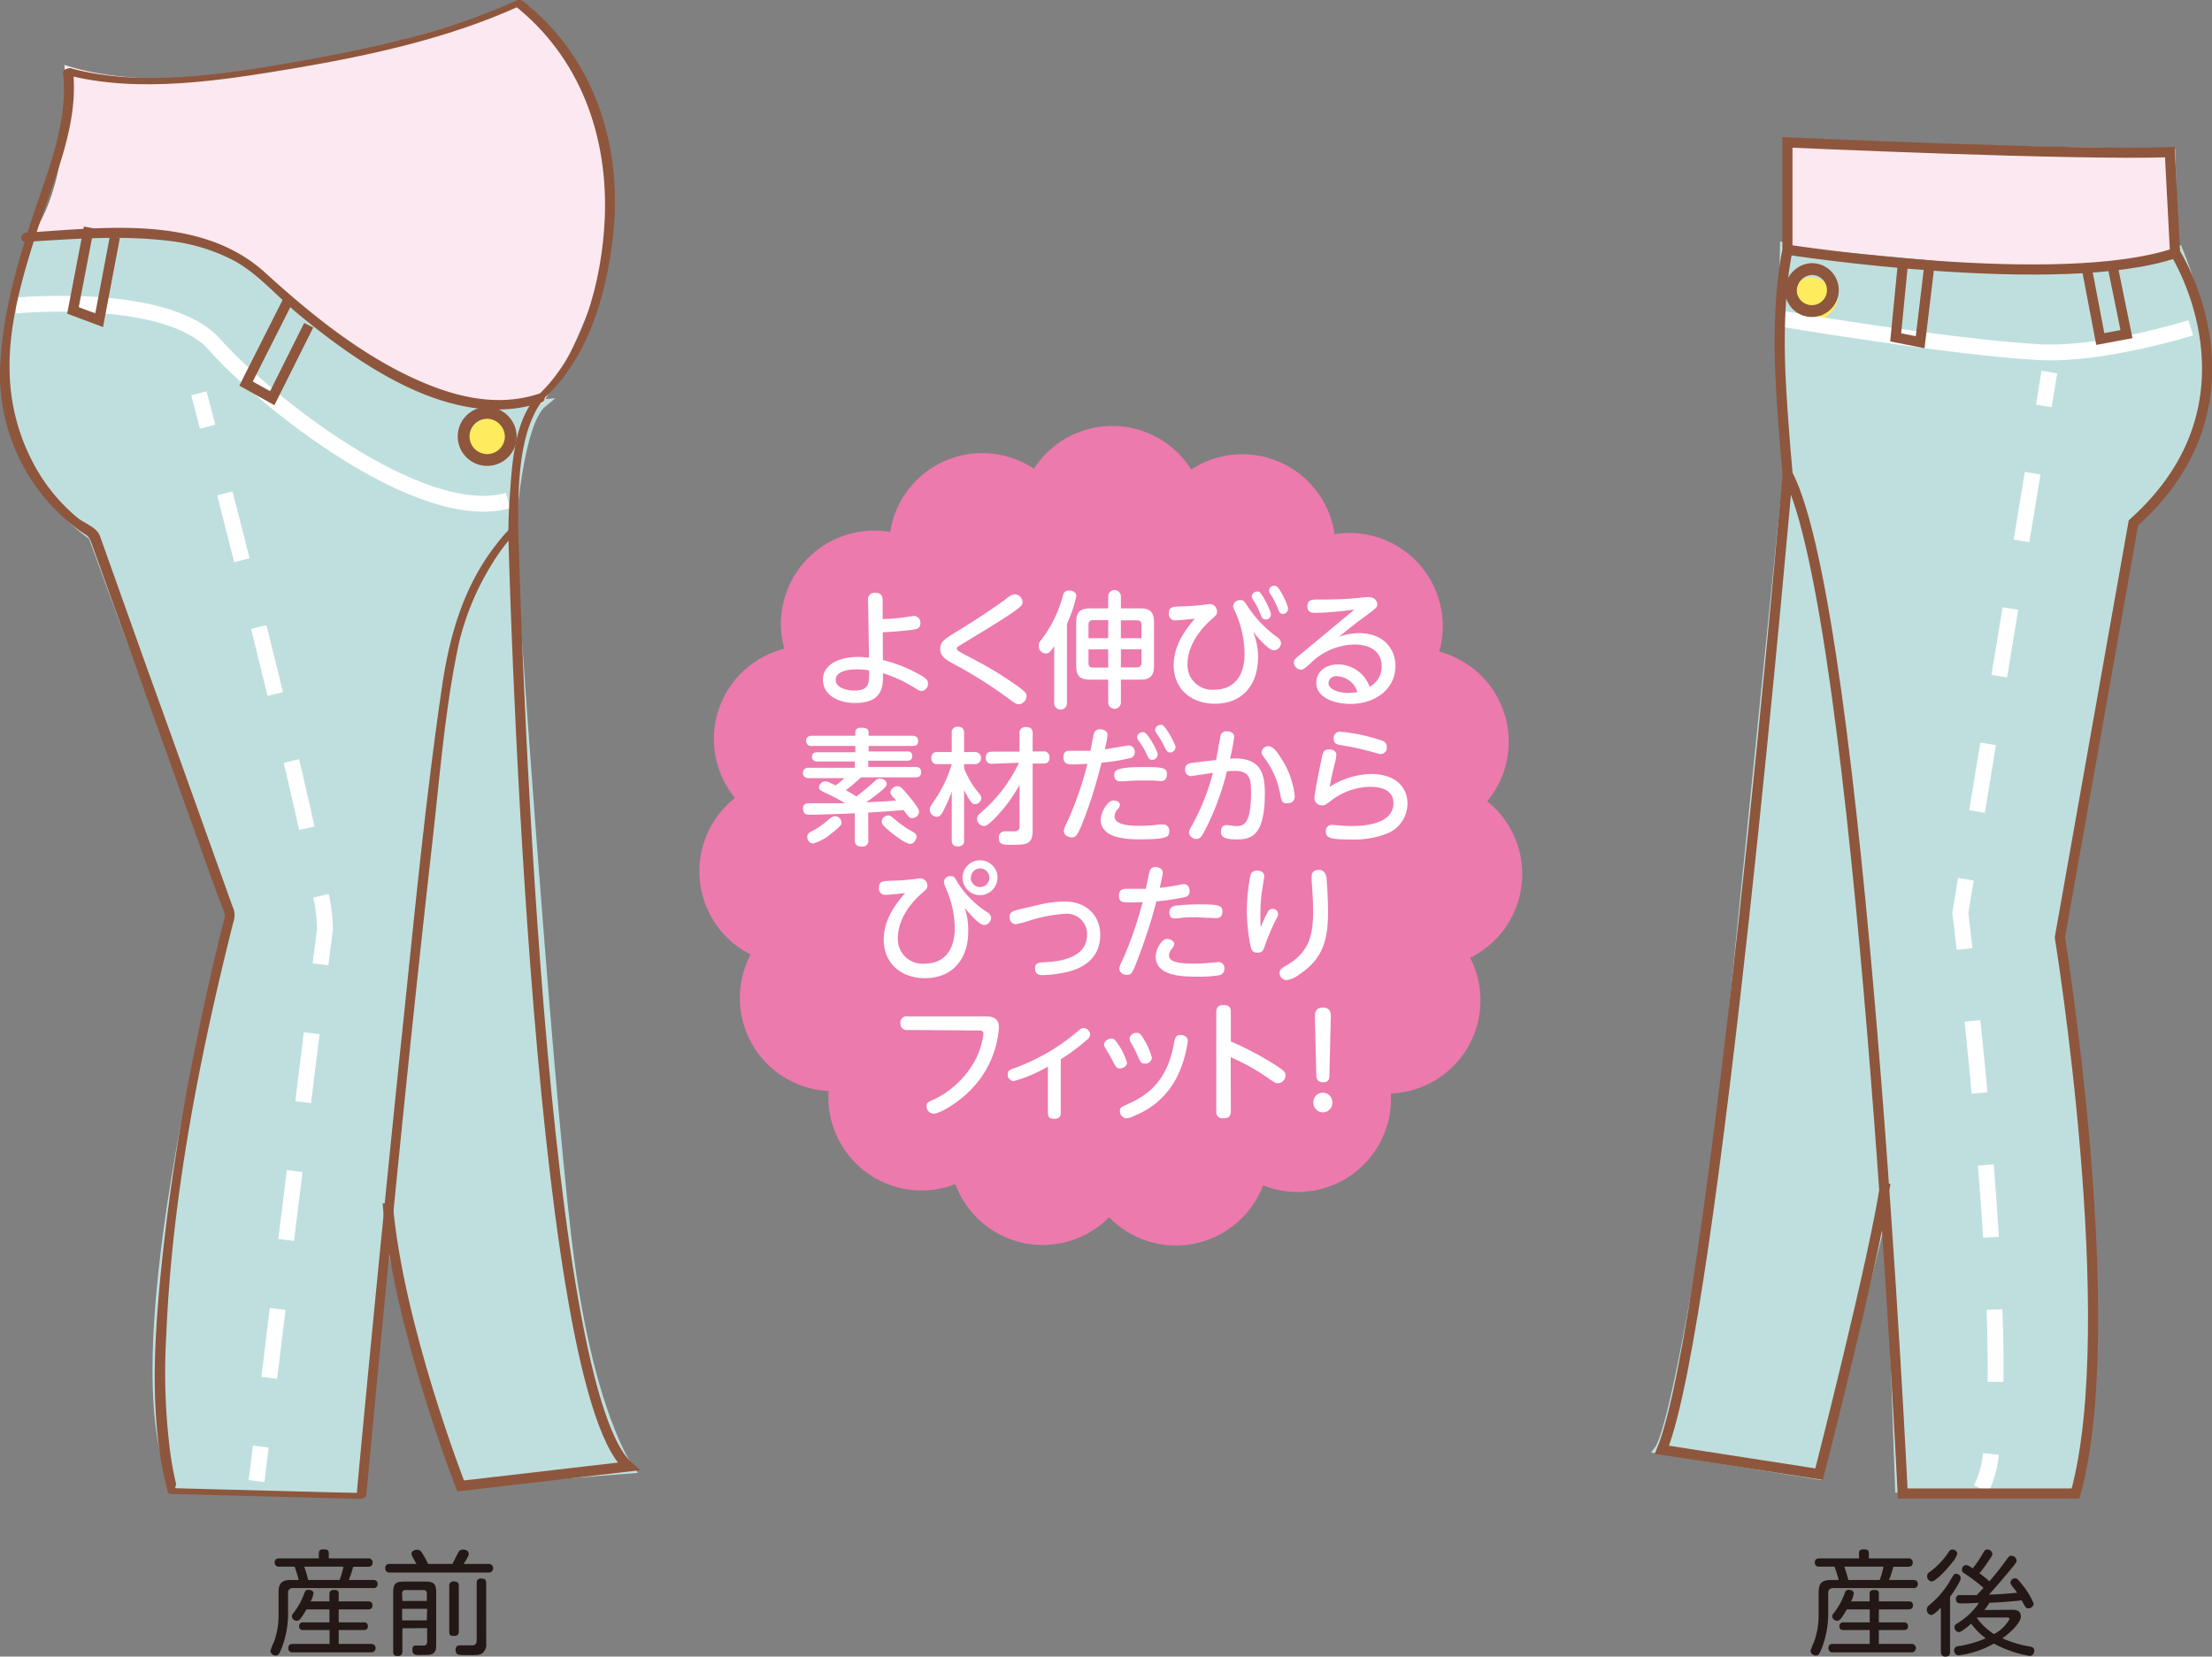
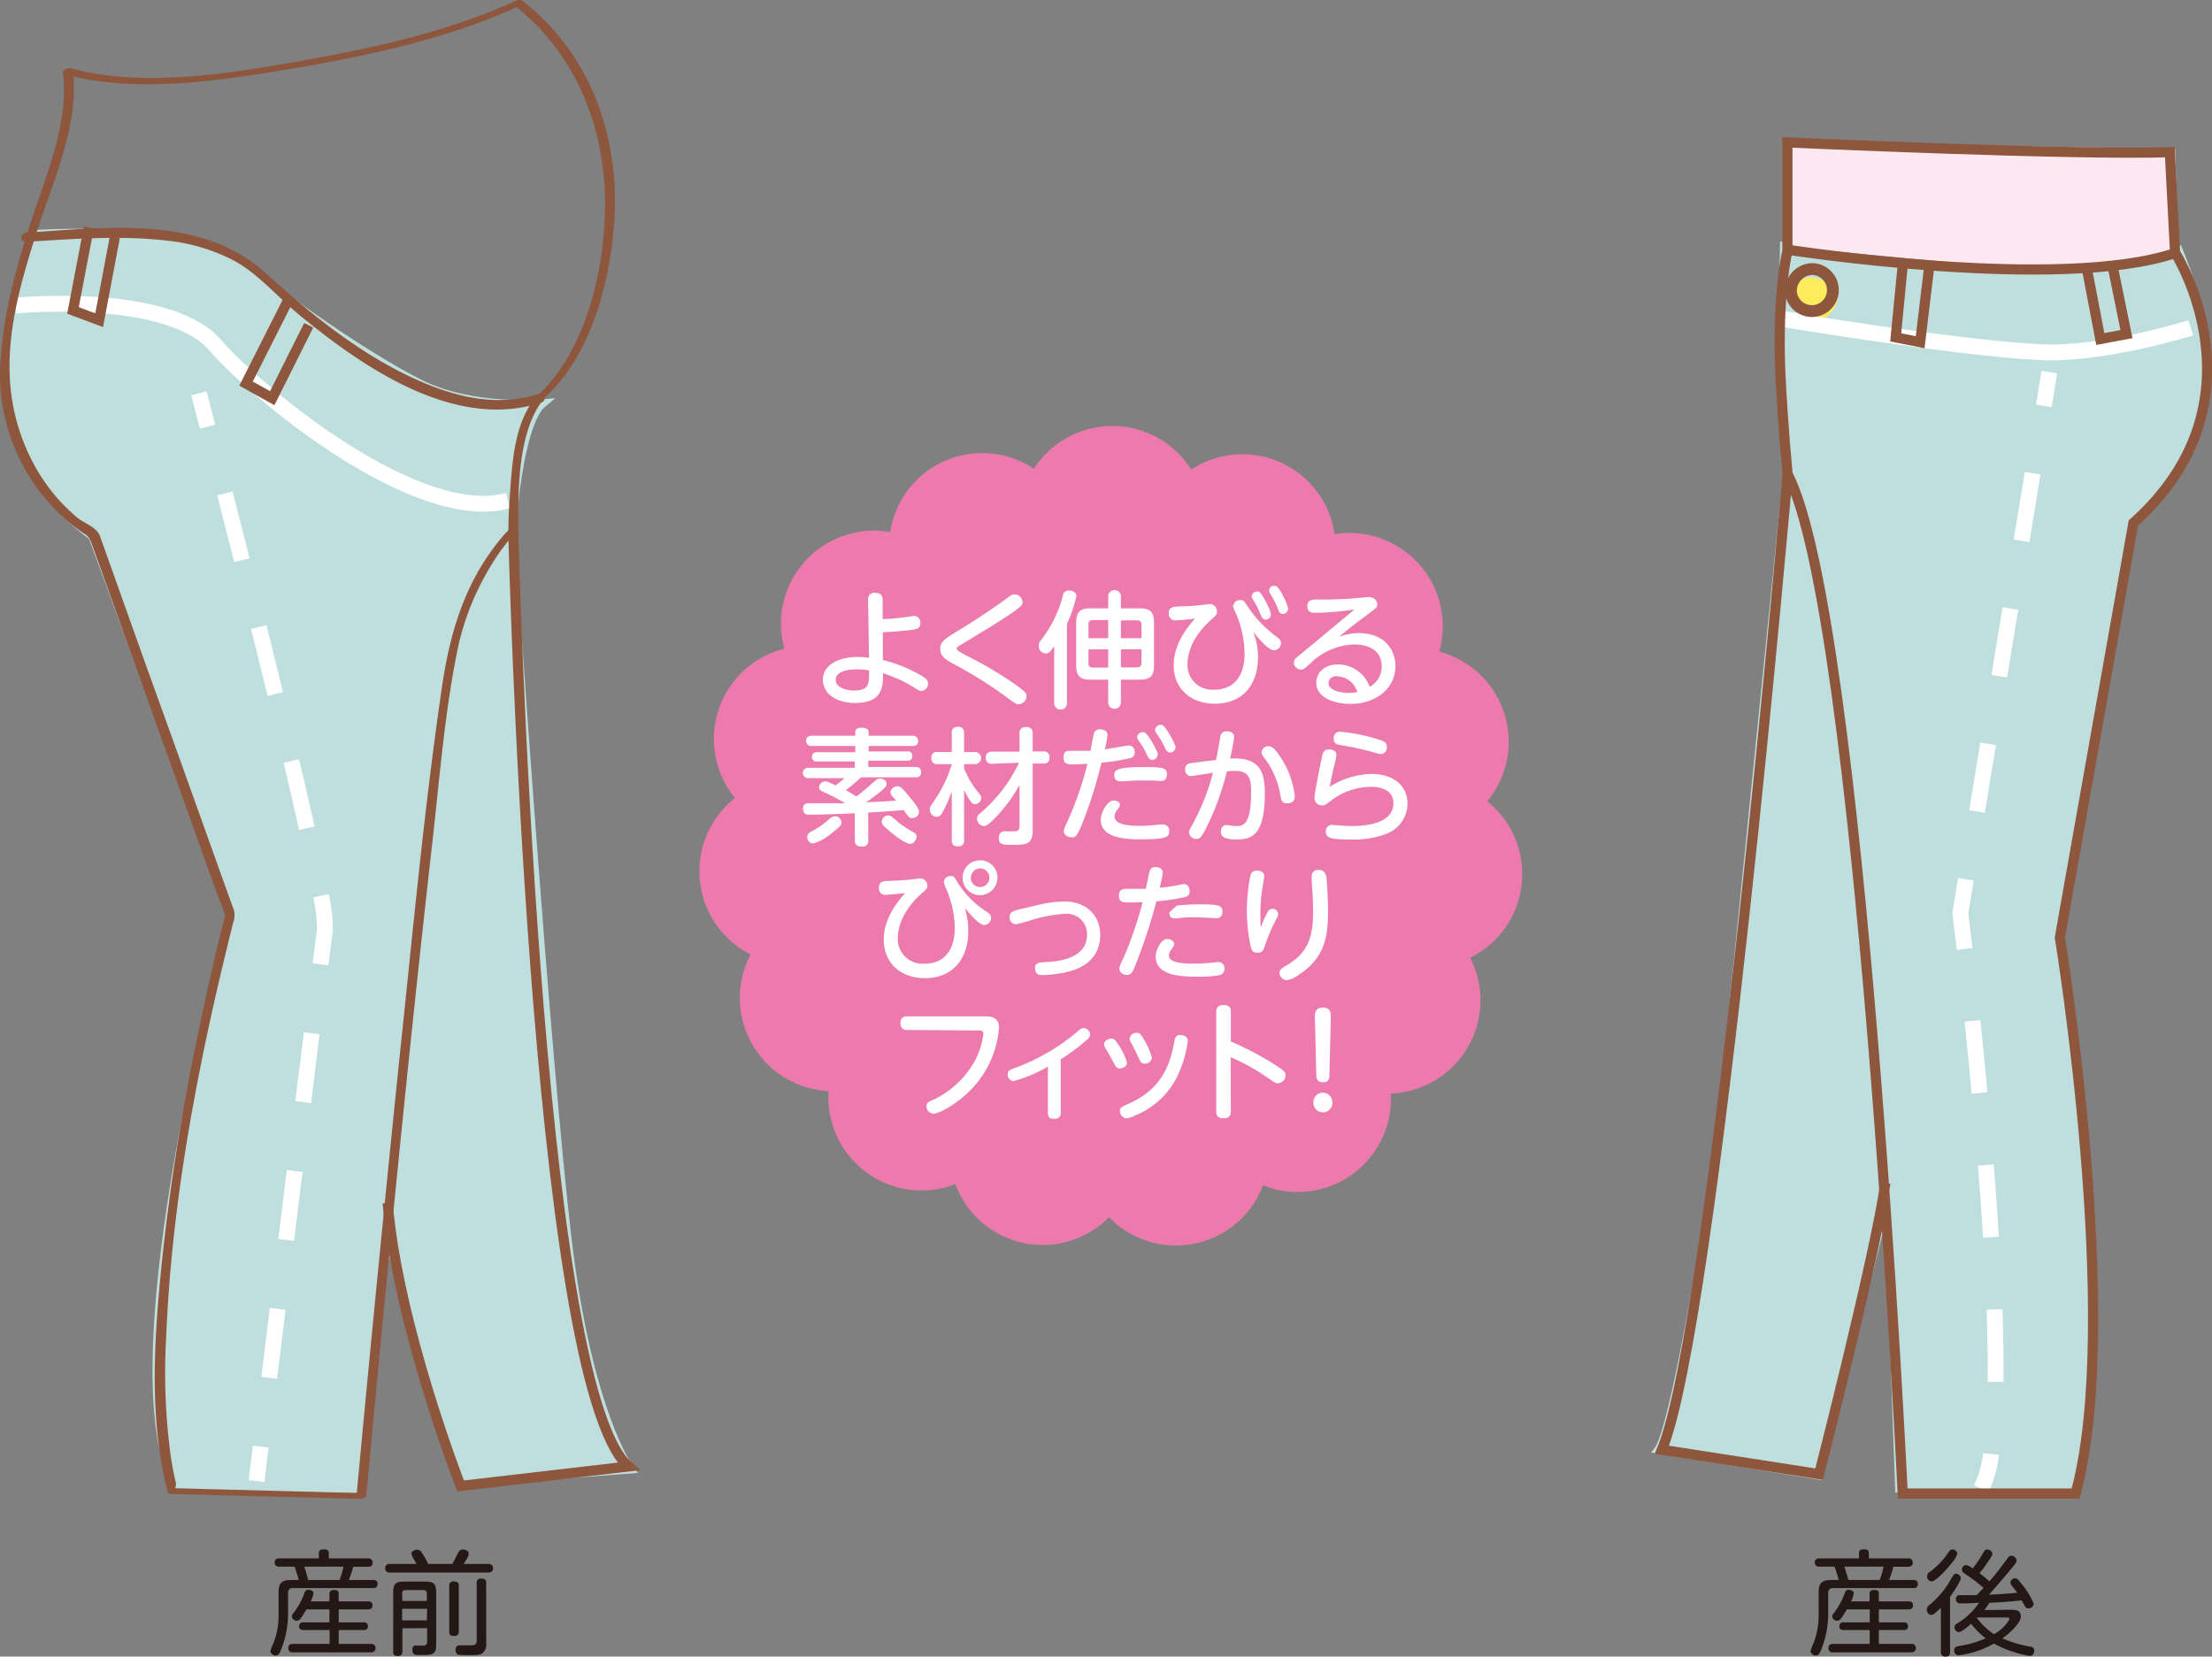
<svg xmlns="http://www.w3.org/2000/svg" viewBox="0 0 303.16 227.07">
  <rect x="0" y="0" width="303.16" height="227.07" fill="#808080" stroke="none" />
  <defs>
    <style>.cls-1{fill:#231815;}.cls-2{fill:#ec7aac;}.cls-3{fill:#fff;}.cls-4{fill:#bfdfdf;}.cls-10,.cls-12,.cls-13,.cls-14,.cls-15,.cls-5,.cls-8,.cls-9{fill:none;stroke-miterlimit:10;}.cls-5{stroke:#bfdfdf;stroke-width:1.08px;}.cls-6{fill:#fce8f0;}.cls-7{fill:#ffec5e;}.cls-10,.cls-14,.cls-15,.cls-8,.cls-9{stroke:#fff;stroke-width:2.17px;}.cls-8{stroke-dasharray:9.45 9.45;}.cls-9{stroke-dasharray:9.52 9.52;}.cls-11{fill:#8e563c;}.cls-12,.cls-13{stroke:#8e563c;}.cls-12{stroke-width:1.39px;}.cls-13{stroke-width:1.62px;}.cls-14{stroke-dasharray:9.4 9.4;}.cls-15{stroke-dasharray:9.92 9.92;}</style>
  </defs>
  <g id="レイヤー_2" data-name="レイヤー 2">
    <g id="レイヤー_1-2" data-name="レイヤー 1">
      <path class="cls-1" d="M38.3,214.74a.56.56,0,0,1-.66-.56c0-.54.44-.57.66-.57h5.4v-.67c0-.21,0-.57.62-.57s.74.14.74.57v.67h5.35a.56.56,0,0,1,.66.57c0,.52-.39.58-.66.58h-2a19,19,0,0,1-.6,1.81h3.31c.16,0,.63,0,.63.54a.53.53,0,0,1-.63.57H40.19a.62.62,0,0,0-.71.71v2.73a13.24,13.24,0,0,1-.88,4.8c-.31.76-.42,1-.8,1a.71.71,0,0,1-.74-.63,7.94,7.94,0,0,1,.51-1.28,10.86,10.86,0,0,0,.61-3.78v-3c0-1.24.48-1.66,1.68-1.66h1.08c-.14-.54-.3-1.07-.56-1.83Zm6.85,4.76v-1c0-.2.05-.56.61-.56s.66.15.66.56v1h4c.16,0,.63,0,.63.55s-.47.55-.63.55h-4v1.78h3.41a.5.5,0,0,1,.59.53c0,.52-.42.52-.59.52H46.42v1.9H50.9a.58.58,0,1,1,0,1.16H40.17a.56.56,0,0,1-.66-.58c0-.57.47-.58.66-.58h5v-1.9H41.59c-.16,0-.6,0-.6-.51a.51.51,0,0,1,.6-.54h3.56V220.6H42c-.82,1.41-1,1.56-1.34,1.56a.66.66,0,0,1-.66-.59.6.6,0,0,1,.16-.39,9.94,9.94,0,0,0,1.6-2.92.49.49,0,0,1,.51-.34c.18,0,.69.07.69.48a3.35,3.35,0,0,1-.38,1.1Zm1.38-2.93a10,10,0,0,0,.54-1.83H41.69c.11.32.29.81.55,1.83Z" />
      <path class="cls-1" d="M62,214.37c.18-.33.23-.43.67-1.31.21-.4.33-.66.77-.66.27,0,.8.1.8.59,0,.22-.08.39-.69,1.38H67a.59.59,0,1,1,0,1.18H53.43a.55.55,0,0,1-.63-.6.54.54,0,0,1,.63-.58h3.64c-.08-.18-.52-.91-.58-1.07a1,1,0,0,1-.09-.39c0-.29.47-.49.78-.49a.74.74,0,0,1,.66.44,10.31,10.31,0,0,1,.83,1.51Zm-6.85,8.82v3.14c0,.28-.06.66-.63.66s-.63-.25-.63-.66v-8.07c0-1.16.33-1.47,1.48-1.47h2.94c1.11,0,1.47.29,1.47,1.47v7.13c0,.52,0,1.15-.66,1.36-.28.1-.34.1-1.79.1-.3,0-.81,0-.81-.69s.39-.6.64-.6l.94,0a.46.46,0,0,0,.44-.54v-1.85Zm0-3.74H58.5v-1a.44.44,0,0,0-.5-.5H55.61c-.36,0-.5.17-.5.5Zm3.39,1.07H55.11v1.59H58.5Zm4.34,3.1c0,.18,0,.62-.62.62s-.69-.17-.69-.62v-6.24a.54.54,0,0,1,.61-.61c.49,0,.7.16.7.61Zm3.76,1.57a1.58,1.58,0,0,1-.58,1.46c-.36.22-.75.22-2,.22a7.32,7.32,0,0,1-1.29-.07.68.68,0,0,1-.33-.64c0-.6.39-.63.61-.63l1.53,0c.33,0,.75,0,.75-.71V217a.54.54,0,0,1,.61-.62c.47,0,.69.12.69.62Z" />
      <path class="cls-1" d="M249.38,214.74a.56.56,0,0,1-.66-.56c0-.54.44-.57.66-.57h5.4v-.67c0-.21,0-.57.61-.57s.74.14.74.57v.67h5.36a.56.56,0,0,1,.66.57c0,.52-.4.58-.66.58h-2a16.24,16.24,0,0,1-.59,1.81h3.31c.16,0,.63,0,.63.54a.53.53,0,0,1-.63.57H251.26c-.5,0-.7.25-.7.71v2.73a13.24,13.24,0,0,1-.88,4.8c-.31.76-.43,1-.8,1a.7.7,0,0,1-.74-.63,9,9,0,0,1,.5-1.28,10.86,10.86,0,0,0,.61-3.78v-3c0-1.24.49-1.66,1.68-1.66H252c-.14-.54-.3-1.07-.57-1.83Zm6.85,4.76v-1c0-.2,0-.56.61-.56s.66.15.66.56v1h4.05c.16,0,.63,0,.63.55s-.47.55-.63.55H257.5v1.78h3.41a.51.51,0,0,1,.59.53c0,.52-.42.52-.59.52H257.5v1.9H262a.58.58,0,1,1,0,1.16H251.25a.56.56,0,0,1-.66-.58c0-.57.47-.58.66-.58h5v-1.9h-3.57c-.16,0-.59,0-.59-.51a.51.51,0,0,1,.59-.54h3.57V220.6h-3.14c-.82,1.41-1,1.56-1.34,1.56a.66.66,0,0,1-.66-.59.55.55,0,0,1,.16-.39,9.94,9.94,0,0,0,1.6-2.92.48.48,0,0,1,.5-.34c.19,0,.69.07.69.48a3.29,3.29,0,0,1-.37,1.1Zm1.38-2.93a9.21,9.21,0,0,0,.53-1.83h-5.37c.11.32.28.81.55,1.83Z" />
      <path class="cls-1" d="M266,220.37c-.36.37-1,1-1.32,1a.7.7,0,0,1-.6-.75.75.75,0,0,1,.35-.62,12.74,12.74,0,0,0,2.56-2.87c.82-1.4.82-1.41,1.1-1.41a.63.63,0,0,1,.63.59,1.09,1.09,0,0,1-.11.41,15.43,15.43,0,0,1-1.35,2.15v7.59c0,.39-.15.61-.66.61s-.6-.42-.6-.61Zm2.23-7.34a3.11,3.11,0,0,1-.66,1.12c-1,1.3-2.37,2.62-2.83,2.62a.68.68,0,0,1-.62-.71.63.63,0,0,1,.34-.58,10.59,10.59,0,0,0,2.62-2.76c.21-.3.36-.33.55-.33A.66.66,0,0,1,268.26,213Zm7.4,7.62c.5,0,1.33,0,1.33.91s-1.52,2.31-2.53,3a15.14,15.14,0,0,0,3.75,1.13c.27.05.62.11.62.57,0,.13-.08.72-.62.72a15.93,15.93,0,0,1-4.91-1.69,13.18,13.18,0,0,1-4.85,1.61.63.63,0,0,1-.6-.67c0-.5.38-.57.63-.6a14.52,14.52,0,0,0,3.7-1.07,9.42,9.42,0,0,1-2-2c-.39.36-1.33,1.16-1.7,1.16a.67.67,0,0,1-.58-.69c0-.24.11-.35.36-.5a9.63,9.63,0,0,0,3-2.83c-1.31.06-1.72.08-2.44.08-.28,0-.72,0-.72-.6a.5.5,0,0,1,.35-.53c.17,0,2.1,0,2.49,0,.16-.18.41-.41.94-1a23.53,23.53,0,0,0-2.41-1.84c-.46-.3-.55-.36-.55-.66a.62.62,0,0,1,.58-.63,2.22,2.22,0,0,1,.89.47,16.17,16.17,0,0,0,1.4-2.07c.25-.42.31-.52.61-.52a.66.66,0,0,1,.69.6c0,.19-.08.3-.47.88a17.8,17.8,0,0,1-1.3,1.77,17.17,17.17,0,0,1,1.37,1.1c.92-1.05,1.55-1.88,2.49-3.17.16-.22.3-.33.5-.33a.72.72,0,0,1,.73.66c0,.17-.07.31-.52.86-.22.29-2.5,3-3.27,3.8.71,0,2.14-.08,3.86-.25-.14-.22-.2-.3-.75-1a.77.77,0,0,1-.17-.43.66.66,0,0,1,.66-.55c.19,0,.28,0,.94.85a10.25,10.25,0,0,1,1.59,2.62.71.71,0,0,1-.73.65.46.46,0,0,1-.36-.15c-.05,0-.48-.83-.56-.95-1.13.14-3.25.3-4.41.33a9.09,9.09,0,0,1-.7,1ZM271,221.71s-.05,0-.06.07a8.82,8.82,0,0,0,2.34,2.21,5.23,5.23,0,0,0,2.13-2.06c0-.22-.22-.22-.49-.22Z" />
      <path class="cls-2" d="M203.81,109.85a12.77,12.77,0,0,0-6.56-20.53,12.78,12.78,0,0,0-14.34-16.1,12.77,12.77,0,0,0-19.65-8.86,12.78,12.78,0,0,0-21.56-.11A12.77,12.77,0,0,0,122,72.92a12.78,12.78,0,0,0-14.51,16,12.76,12.76,0,0,0-6.76,20.46,12.78,12.78,0,0,0,2.14,21.45,12.78,12.78,0,0,0,10.69,18.72,12.77,12.77,0,0,0,17.37,12.76A12.77,12.77,0,0,0,152,166.85a12.78,12.78,0,0,0,21.11-4.37,12.79,12.79,0,0,0,17.51-12.59,12.78,12.78,0,0,0,10.87-18.61,12.78,12.78,0,0,0,2.36-21.43" />
      <path class="cls-3" d="M121,90.47a19.37,19.37,0,0,1,4.68,1.81c1.13.59,1.51.87,1.51,1.44a1,1,0,0,1-.88,1c-.26,0-.4-.11-.87-.38a18.77,18.77,0,0,0-4.42-2.06c0,1.59.11,4.08-3.83,4.08-2.49,0-4.41-1.21-4.41-3.21s2.14-3.1,4.8-3.1a10.88,10.88,0,0,1,1.52.11l-.13-7.9a.87.87,0,0,1,1-1c.9,0,1,.6,1,1l0,2.59c.89,0,1.51-.07,2.42-.17.3,0,1.63-.25,1.9-.25a.9.9,0,0,1,.85,1c0,.76-.55.82-1.24.91-1,.12-2.34.26-3.91.33Zm-3.59,1.28c-1.74,0-2.87.5-2.87,1.43,0,1.19,1.71,1.47,2.49,1.47,2.09,0,2.09-.86,2.09-2.76A9.8,9.8,0,0,0,117.44,91.75Z" />
      <path class="cls-3" d="M131.3,86.46c2.26-1.38,4.59-2.92,6.27-4.14,1-.76,1.14-.85,1.5-.85a1.1,1.1,0,0,1,1.07,1.07c0,.42,0,.64-4.52,3.46-.66.39-3.84,2.33-4.17,2.53s-.31.25-.31.42.21.35,2.09,1.31a50.69,50.69,0,0,1,5.46,3.25c1.94,1.31,2,1.55,2,1.9a1.14,1.14,0,0,1-1.06,1.12c-.38,0-.51-.12-1.72-1A59.61,59.61,0,0,0,130.68,91c-1.13-.61-1.82-1.07-1.82-2.06S129.45,87.6,131.3,86.46Z" />
      <path class="cls-3" d="M146.23,96.29a.88.88,0,1,1-1.75,0V88.57c-.53.74-.7,1-1.12,1a1,1,0,0,1-1-1.07,1,1,0,0,1,.28-.71,16.88,16.88,0,0,0,3.05-6.22.76.76,0,0,1,.83-.62c.31,0,1,.12,1,.76a18.54,18.54,0,0,1-1.29,3.8Zm7.39,0a.87.87,0,1,1-1.74,0V93.16h-2.47c-1.32,0-1.92-.45-1.92-1.91V85.32c0-1.47.59-1.93,1.92-1.93h2.47V81.75a.87.87,0,1,1,1.74,0v1.64h2.63c1.33,0,1.91.46,1.91,1.93v5.93c0,1.45-.58,1.91-1.91,1.91h-2.63Zm-4.44-8.81h2.7V85h-2.09c-.44,0-.61.22-.61.62Zm0,1.54v1.86c0,.49.26.63.61.63h2.09V89Zm7.26-1.54V85.65c0-.36-.14-.62-.61-.62h-2.21v2.45Zm-2.82,4h2.21c.4,0,.61-.19.61-.63V89h-2.82Z" />
      <path class="cls-3" d="M172.42,90c0,4-2.23,6.46-5.91,6.46-3.33,0-5.65-2.09-5.65-5.25,0-1.81.63-3.82,2.9-6.41-1.15.14-2.47.24-2.69.24a.87.87,0,0,1-.88-1c0-.86.57-.88,1.57-.92a28.15,28.15,0,0,0,2.89-.19c.19,0,1-.13,1.19-.13a1,1,0,0,1,.95,1.07c0,.36-.17.51-.52.83-3,2.57-3.52,5-3.52,6.37a3.38,3.38,0,0,0,3.62,3.47c3,0,4.2-2.19,4.2-4.9a14.47,14.47,0,0,0-1.17-5.53c-.33-.73-.4-.85-.4-1a.93.93,0,0,1,1-.85c.46,0,.5.12,1.09,1a16,16,0,0,0,3.85,4c.29.22.62.48.62.88a1,1,0,0,1-1,1c-.67,0-2.11-1.66-2.82-2.54A9.21,9.21,0,0,1,172.42,90Zm1.76-5.77a.7.7,0,0,1-.69.69c-.41,0-.54-.22-.76-.77a11.23,11.23,0,0,0-.88-1.77c-.24-.38-.3-.5-.3-.62a.72.72,0,0,1,.75-.67.63.63,0,0,1,.22,0C173,81.3,174.18,83.77,174.18,84.18Zm2.35-.79a.72.72,0,0,1-.69.71c-.42,0-.52-.23-.74-.82a12.56,12.56,0,0,0-.89-1.76c-.2-.33-.29-.46-.29-.62a.7.7,0,0,1,.74-.66.44.44,0,0,1,.23.06C175.41,80.5,176.53,83,176.53,83.39Z" />
      <path class="cls-3" d="M180.27,84c-.4,0-1.09,0-1.09-.9s.69-.92,1.28-.92c1.34,0,2.1,0,3.92-.08.5,0,2.78-.26,3.14-.26,1,0,1.24.67,1.24,1s-.1.49-1.08,1.21c-2.42,1.78-3.13,2.39-4.17,3.23a8.53,8.53,0,0,1,2.68-.5c3.77,0,5.06,2.52,5.06,4.49,0,3.15-2.71,5.22-6.2,5.22-2,0-4.65-.78-4.65-2.9,0-1.28,1-2.52,3-2.52a4.66,4.66,0,0,1,3.42,1.55,5.22,5.22,0,0,1,.9,1.52,3.14,3.14,0,0,0,1.64-2.8c0-3-3.26-3-3.78-3a8.84,8.84,0,0,0-6,2.61c-.86.76-1,.84-1.3.84a1,1,0,0,1-.95-1c0-.37.13-.47,1.23-1.37,2.32-1.91,4.72-3.92,7.07-5.87C184.08,83.78,181.8,84,180.27,84Zm3,8.67c-.9,0-1.19.57-1.19,1,0,.86,1.5,1.31,2.71,1.31a6.09,6.09,0,0,0,1.23-.12A3,3,0,0,0,183.29,92.7Z" />
      <path class="cls-3" d="M119,115.14a.77.77,0,0,1-.85.9c-.69,0-1-.23-1-.9v-3.66c-1.79.07-4.5.19-6.3.19-.22,0-.79,0-.79-.87,0-.7.6-.7.91-.7,3.06,0,3.54,0,4.87,0-.78-.45-1.57-.89-2.4-1.27-1-.48-1.19-.53-1.19-.93a.87.87,0,0,1,.83-.79c.26,0,.34,0,1.43.55a10.16,10.16,0,0,0,1.23-1h-5a.71.71,0,1,1,0-1.42h6.41v-.86H112a.61.61,0,0,1-.71-.63c0-.51.33-.64.71-.64h5.22v-.86h-5.94a.68.68,0,0,1-.8-.69c0-.55.38-.71.8-.71h5.94v-.46c0-.42.24-.64.83-.64s1,.14,1,.64v.46h6c.33,0,.78.11.78.71s-.37.69-.78.69h-6V103h5.29a.59.59,0,0,1,.69.63c0,.46-.28.64-.69.64H119v.86h6.44c.23,0,.8,0,.8.71s-.52.71-.8.71H118a24.27,24.27,0,0,1-2.07,1.76c.34.19,1,.59,1.45.86.93-.71,1.59-1.28,2.57-2.16a1,1,0,0,1,.64-.29c.43,0,.93.29.93.71,0,.2,0,.39-.91,1.12-.62.5-1.28,1-1.9,1.42,1.92-.09,2.14-.09,4.11-.23-.69-.78-.79-.88-.79-1.17a1,1,0,0,1,.93-.8c.31,0,.5,0,1.54,1.28.46.54,1.46,1.74,1.46,2.23a.94.94,0,0,1-.93.86c-.38,0-.52-.14-1.17-1.1-2.58.2-2.85.22-4.87.34Zm-3.67-2.42c0,.26,0,.45-1.26,1.42a7,7,0,0,1-2.62,1.48.85.85,0,0,1-.81-.91c0-.43.27-.59.65-.78a11.2,11.2,0,0,0,2-1.35c.56-.5.78-.69,1.18-.69A.88.88,0,0,1,115.33,112.72Zm7.64-.12a15.67,15.67,0,0,0,2.21,1.47c.33.19.43.36.43.6,0,.4-.36,1-.85,1-.79,0-2.78-1.68-2.91-1.8-1-.84-1-1-1-1.22a.88.88,0,0,1,.87-.87C122,111.77,122.05,111.81,123,112.6Z" />
      <path class="cls-3" d="M132.13,115.14a.75.75,0,0,1-.8.88c-.6,0-.89-.22-.89-.88v-6.63a24.29,24.29,0,0,1-1.18,2.69c-.29.52-.48.76-.91.76a1,1,0,0,1-.92-1c0-.3,0-.3.69-1.32a17.5,17.5,0,0,0,2.32-4.9H128.5a.74.74,0,0,1-.85-.83.73.73,0,0,1,.85-.83h1.94v-2.56a.77.77,0,0,1,.81-.9c.62,0,.88.26.88.9v2.56h1.5a.83.83,0,1,1,0,1.66h-1.5v.57a12.28,12.28,0,0,0,1.6,2.88c.68.83.76.93.76,1.18a.9.9,0,0,1-.88.86c-.29,0-.46-.21-.7-.55a10.67,10.67,0,0,1-.78-1.42ZM136,104.69a.77.77,0,0,1-.9-.79c0-.63.28-.87.9-.87h3.73v-2.47a.78.78,0,0,1,.85-.9c.64,0,.95.21.95.9V103h1.41a.76.76,0,0,1,.9.8c0,.64-.29.86-.9.86h-1.41v9.21c0,1.93-1,1.93-2.82,1.93-1.21,0-1.81,0-1.81-.93a.8.8,0,0,1,.86-.92c.23,0,1.23,0,1.44,0a.62.62,0,0,0,.53-.72v-5.65a20.51,20.51,0,0,1-3.45,4.64c-1,1-1.21,1-1.47,1a1,1,0,0,1-.9-1c0-.36.19-.55.5-.81a20.6,20.6,0,0,0,5.25-6.86Z" />
      <path class="cls-3" d="M149,111.1c-1.26,3.49-1.52,3.68-2.09,3.68s-1.11-.33-1.11-.87c0-.25.1-.48.54-1.41a46.27,46.27,0,0,0,2.69-7.79c-.67,0-1.16.07-1.85.07s-1.43,0-1.43-.94.5-.93,1.05-.93c.92,0,1.94,0,2.65,0,.08-.37.36-2,.46-2.32a.81.81,0,0,1,.88-.62c.35,0,1,.17,1,.74a12.46,12.46,0,0,1-.38,2c.51-.07,3.12-.53,3.26-.53a.84.84,0,0,1,.85.93.76.76,0,0,1-.66.81,25.56,25.56,0,0,1-3.89.62C150.34,107,149.77,109,149,111.1Zm3.59-1.38c.52,0,.9.27.9.6a1.09,1.09,0,0,1-.3.59,1.48,1.48,0,0,0-.43,1c0,.88,1.09,1.29,3.44,1.29a18.86,18.86,0,0,0,2.69-.19,3.34,3.34,0,0,1,.47,0,.82.82,0,0,1,.88.93c0,.79-.29,1.11-4,1.11-2.13,0-5.39-.21-5.39-2.75C150.93,111.29,151.77,109.72,152.62,109.72Zm4.28-4.58c2.72,0,3.06.19,3.06,1,0,.44-.17.92-.81.92-.16,0-.78-.05-.92-.07-.6,0-1.14,0-1.78,0a18.23,18.23,0,0,0-2.19.1c-.43,0-.62,0-.72,0-.4,0-.8-.17-.8-.86S153.09,105.14,156.9,105.14Zm1.78-1.71a.75.75,0,0,1-.72.73c-.42,0-.54-.25-.78-.78a9.83,9.83,0,0,0-1.09-1.83,1.07,1.07,0,0,1-.22-.5.75.75,0,0,1,.79-.68.62.62,0,0,1,.17,0C157.37,100.56,158.68,103,158.68,103.43Zm2.45-1a.72.72,0,0,1-.72.71c-.31,0-.47-.11-.78-.76a9.94,9.94,0,0,0-1.09-1.83,1.2,1.2,0,0,1-.2-.5.76.76,0,0,1,.79-.69.43.43,0,0,1,.17,0C159.82,99.61,161.13,102.05,161.13,102.48Z" />
      <path class="cls-3" d="M166.67,104.17c.1-.5.5-2.73.58-3.18a.79.79,0,0,1,.9-.74c.64,0,1,.33,1,.73a27.52,27.52,0,0,1-.57,3c4.07-.25,4.77,1.82,4.77,4.74,0,5.77-1.8,6.34-3.8,6.34-1.66,0-2.22-.3-2.22-1.06,0-.57.31-.91.75-.91.26,0,1,.14,1.31.14,1,0,2.07-.16,2.07-4.56,0-1.73-.1-3-2.19-3-.33,0-.64,0-1.12.06a37,37,0,0,1-2.89,7.86c-.52,1-.76,1.4-1.26,1.4a1,1,0,0,1-1.05-.9c0-.21.15-.49.58-1.26a30.18,30.18,0,0,0,2.7-6.9c-.48.07-2.83.45-3,.45a.81.81,0,0,1-.8-.91c0-.73.47-.85,1.09-.92Zm9.15.14a11.53,11.53,0,0,1,1.63,4.87c0,.62-.42.93-1.06.93s-.77-.24-.95-1.33a11.62,11.62,0,0,0-2-4.68c-.45-.6-.54-.74-.54-1a.93.93,0,0,1,1-.81C174.53,102.31,175.22,103.31,175.82,104.31Z" />
      <path class="cls-3" d="M187.9,106.09c3.3,0,5,1.76,5,4.08a4.45,4.45,0,0,1-3.09,4.19,12.58,12.58,0,0,1-4.77.71c-2.85,0-3.33-.26-3.33-1.12a.81.81,0,0,1,.84-.88c.18,0,.92.07,1.07.08.73.06,1.28.07,1.61.07,1,0,5.74,0,5.74-3.12,0-2.25-2.61-2.25-3.1-2.25a9,9,0,0,0-5.47,1.92c-.74.55-.83.62-1.19.62a1,1,0,0,1-1.06-1c0-.68.8-4.55,1-5.51.13-.66.25-1.16,1-1.16.43,0,1,.17,1,.74a5.88,5.88,0,0,1-.25,1.31c-.3,1.23-.42,1.75-.66,3.08A11,11,0,0,1,187.9,106.09Zm-4.18-5.79a23.8,23.8,0,0,1,5,1c.86.25,1.34.4,1.34,1.06a.86.86,0,0,1-.83,1c-.17,0-1.24-.31-1.43-.36a40.15,40.15,0,0,0-4.09-.87c-.52-.08-.92-.24-.92-.84A.85.85,0,0,1,183.72,100.3Z" />
      <path class="cls-3" d="M132.7,127.72c0,3.35-1.82,6.34-5.93,6.36-3.33,0-5.65-2.09-5.65-5.26,0-1.81.64-3.81,2.92-6.4-1.15.13-2.47.24-2.71.24a.85.85,0,0,1-.86-1c0-.81.45-.9,1.53-.93s1.92-.07,2.91-.19c.19,0,1-.14,1.19-.14a1,1,0,0,1,1,1c0,.37-.19.54-.54.85-3,2.57-3.51,5-3.51,6.37a3.37,3.37,0,0,0,3.63,3.47c3.54,0,4.18-3,4.18-4.87a13.94,13.94,0,0,0-1.14-5.28,5.89,5.89,0,0,1-.36-1,.88.88,0,0,1,1-.85c.38,0,.43.09,1,1.07a13.23,13.23,0,0,0,4,3.91.93.93,0,0,1,.47.72,1,1,0,0,1-.93,1c-.71,0-1.9-1.42-2.68-2.35A9.85,9.85,0,0,1,132.7,127.72Zm4-7.41a2.39,2.39,0,1,1-2.38-2.39A2.39,2.39,0,0,1,136.72,120.31Zm-3.66,0a1.28,1.28,0,1,0,1.28-1.28A1.29,1.29,0,0,0,133.06,120.31Z" />
      <path class="cls-3" d="M142.46,124a15.62,15.62,0,0,1,3.42-.43c3.16,0,4.91,2.07,4.91,4.56,0,4.35-4.24,5.08-5.44,5.28a15.75,15.75,0,0,1-2.49.25c-.31,0-1,0-1-.95,0-.75.49-.78,1.49-.83,1.26-.07,5.63-.33,5.63-3.73a2.78,2.78,0,0,0-3.09-2.89,20.37,20.37,0,0,0-5,1,15,15,0,0,1-1.69.43.91.91,0,0,1-.83-1c0-.52.27-.78,1.16-1Z" />
-       <path class="cls-3" d="M156.11,131c-.88,2.34-1,2.63-1.69,2.63-.35,0-1-.23-1-.86,0-.21,0-.32.66-1.7a53.16,53.16,0,0,0,2.52-7.42c-.93.05-1.69.05-1.87.05-.91,0-1.38-.07-1.38-.94,0-.63.33-.93,1-.93s2.26,0,2.69,0c.09-.39.38-2,.56-2.5a.72.72,0,0,1,.76-.48c.53,0,1,.27,1,.76,0,.29-.31,1.62-.41,2.09,1-.11,1.85-.25,2.52-.38a6.52,6.52,0,0,1,.74-.14c.64,0,.83.53.83,1,0,.63-.47.76-.78.82a32.79,32.79,0,0,1-3.78.56A70.53,70.53,0,0,1,156.11,131Zm3.89-2.29c.46,0,.93.31.93.69,0,.19-.14.41-.41.77a1.36,1.36,0,0,0-.31.82c0,.89,1.55,1.1,3.45,1.1.76,0,1.74-.07,2.26-.12.16,0,.9-.1,1.06-.1a.81.81,0,0,1,.83.9.86.86,0,0,1-.63.89,15.84,15.84,0,0,1-3.07.21c-1.87,0-5.72,0-5.72-2.75C158.39,130.21,159.13,128.69,160,128.69Zm1.28-4.58a28.41,28.41,0,0,1,3.19-.17c2.71,0,3.06.2,3.06,1,0,.62-.28.9-.92.9l-1-.06c-.69,0-1.26-.07-1.71-.07-.7,0-1.48,0-2.16.11a5.66,5.66,0,0,1-.69.05c-.27,0-.79,0-.79-.83C160.31,124.42,160.64,124.2,161.28,124.11Z" />
+       <path class="cls-3" d="M156.11,131c-.88,2.34-1,2.63-1.69,2.63-.35,0-1-.23-1-.86,0-.21,0-.32.66-1.7a53.16,53.16,0,0,0,2.52-7.42c-.93.05-1.69.05-1.87.05-.91,0-1.38-.07-1.38-.94,0-.63.33-.93,1-.93s2.26,0,2.69,0c.09-.39.38-2,.56-2.5a.72.72,0,0,1,.76-.48c.53,0,1,.27,1,.76,0,.29-.31,1.62-.41,2.09,1-.11,1.85-.25,2.52-.38a6.52,6.52,0,0,1,.74-.14c.64,0,.83.53.83,1,0,.63-.47.76-.78.82a32.79,32.79,0,0,1-3.78.56A70.53,70.53,0,0,1,156.11,131Zm3.89-2.29c.46,0,.93.31.93.69,0,.19-.14.41-.41.77a1.36,1.36,0,0,0-.31.82c0,.89,1.55,1.1,3.45,1.1.76,0,1.74-.07,2.26-.12.16,0,.9-.1,1.06-.1a.81.81,0,0,1,.83.9.86.86,0,0,1-.63.89,15.84,15.84,0,0,1-3.07.21c-1.87,0-5.72,0-5.72-2.75C158.39,130.21,159.13,128.69,160,128.69Zm1.28-4.58a28.41,28.41,0,0,1,3.19-.17c2.71,0,3.06.2,3.06,1,0,.62-.28.9-.92.9l-1-.06c-.69,0-1.26-.07-1.71-.07-.7,0-1.48,0-2.16.11a5.66,5.66,0,0,1-.69.05c-.27,0-.79,0-.79-.83Z" />
      <path class="cls-3" d="M173.8,124.9a.72.72,0,0,1,.61-.32.73.73,0,0,1,.76.67c0,.19,0,.29-.47,1.14a31.09,31.09,0,0,0-1.31,3.12c-.26.82-.38,1.08-1.07,1.08s-.8-.4-.95-1a25,25,0,0,1-.49-4.77,26.59,26.59,0,0,1,.45-4.63c.13-.6.38-.85.94-.85.72,0,1,.37,1,.75,0,.15-.19,1.22-.2,1.34a21.9,21.9,0,0,0-.33,3.87c0,.76,0,1.23.07,1.8A15,15,0,0,1,173.8,124.9Zm8-4.49c.09.87.21,3.08.21,4.7,0,4-.89,6.46-4,8.5a3.68,3.68,0,0,1-1.64.74,1,1,0,0,1-1-1c0-.46.26-.62,1.07-1.1,3.21-1.87,3.52-4.53,3.52-7.33,0-.24,0-2-.19-4.07,0-.28,0-.54,0-.71,0-.57.3-.9,1-.9S181.75,119.83,181.82,120.41Z" />
      <path class="cls-3" d="M124.41,141.18a.85.85,0,0,1-1-.93.84.84,0,0,1,1-.93h10.67c.9,0,1.83.19,1.83,1.52a13.58,13.58,0,0,1-3.76,8.44c-1.89,2-4.44,3.37-5.17,3.37a1,1,0,0,1-1-1c0-.52.25-.62,1.14-1a12.74,12.74,0,0,0,5.2-4.75,10.26,10.26,0,0,0,1.45-4.18c0-.47-.32-.47-.63-.47Z" />
      <path class="cls-3" d="M145.38,152.53c0,.47-.21.83-.88.83s-.88-.24-.88-.83v-6.34a19.09,19.09,0,0,1-4.7,2,.88.88,0,0,1-.81-.95c0-.5.24-.59,1.19-.93a28,28,0,0,0,8.17-4.75c.67-.57.74-.64,1.05-.64a.93.93,0,0,1,.88.88.91.91,0,0,1-.43.72,27.46,27.46,0,0,1-3.59,2.68Z" />
      <path class="cls-3" d="M152.28,142.36c.44,0,.6.24,1,.84a8.61,8.61,0,0,1,1.18,2.47c0,.47-.54.78-1,.78s-.53-.22-1-1.09c-.26-.5-.35-.67-.95-1.67a1.09,1.09,0,0,1-.19-.54C151.33,142.62,152,142.36,152.28,142.36Zm9.18,4.95a11,11,0,0,1-6,5.63,2.6,2.6,0,0,1-1.13.35,1,1,0,0,1-.84-1c0-.45.12-.52,1.19-1,2.69-1.21,5.25-3.15,6.18-8.09.18-.95.24-1.33.93-1.33.18,0,1,.06,1,.82A16,16,0,0,1,161.46,147.31Zm-5.64-5.73c.41,0,.58.21,1.12,1.17a9.24,9.24,0,0,1,.93,2.25.91.91,0,0,1-1,.79c-.47,0-.56-.2-.92-1-.24-.55-.52-1.12-.86-1.73a1.41,1.41,0,0,1-.28-.71A.91.91,0,0,1,155.82,141.58Z" />
      <path class="cls-3" d="M168.69,152.29c0,.31,0,1-1,1s-1-.67-1-1V138.76c0-.29,0-1,1-1s1,.62,1,1v4a42.7,42.7,0,0,1,6.3,3.35c.9.59,1.19.83,1.19,1.27a1.08,1.08,0,0,1-1,1.1c-.36,0-.47-.07-1.43-.74a29.09,29.09,0,0,0-5.08-2.83Z" />
      <path class="cls-3" d="M182.6,151.06a1.3,1.3,0,1,1-2.59,0,1.28,1.28,0,0,1,1.29-1.28A1.29,1.29,0,0,1,182.6,151.06Zm-2.39-11.59c0-.53,0-1.36,1.09-1.36s1.11.79,1.09,1.36l-.19,7.88c0,.36,0,1-.88,1s-.9-.65-.92-1Z" />
      <path class="cls-4" d="M4.52,32.07S-7,59.27,12.66,73.53L31.8,125.68s-16.75,61.06-7.65,78l25.37.45L52.87,168s7.65,32.09,10.53,35.22l23-1.79s-5.74-7.57-8.61-31.64S70.1,75.76,70.1,74s1-16,4.31-18.72c0,0-9.58.89-16.76-2.67S37.55,40.1,34.68,37s-12.93-5.8-30.16-4.91" />
      <path class="cls-5" d="M4.52,32.07S-7,59.27,12.66,73.53L31.8,125.68s-16.75,61.06-7.65,78l25.37.45L52.87,168s7.65,32.09,10.53,35.22l23-1.79s-5.74-7.57-8.61-31.64S70.1,75.76,70.1,74s1-16,4.31-18.72c0,0-9.58.89-16.76-2.67S37.55,40.1,34.68,37,21.75,31.18,4.52,32.07Z" />
-       <path class="cls-6" d="M8.83,8.9s1.43,14.71-4.31,23.17c0,0,21.06-1.78,28.72,3.57S59.57,59.71,74.41,55.25c0,0,12.44-19.61,9.09-33.43A42.81,42.81,0,0,0,71.05.43S30.37,16,8.83,8.9" />
-       <path class="cls-7" d="M66.75,63.72S61,60.6,65.31,57.93s6.22,3.12,1.44,5.79" />
      <path class="cls-8" d="M30.82,67.63c3.77,14.69,9.55,37.61,12.23,50.51" />
      <path class="cls-9" d="M42.72,141.62c-1.9,15.28-4.8,38.91-6.4,51.95" />
      <path class="cls-10" d="M35.74,198.29c-.37,3-.58,4.72-.58,4.72M44,122.78a21.7,21.7,0,0,1,.53,4.68c-.09.66-.3,2.32-.6,4.72M27.26,53.91s.44,1.7,1.19,4.57" />
      <path class="cls-10" d="M2.13,41.88s20.82-2,27.28,5.35S57.41,72,69.62,68.62" />
      <path class="cls-11" d="M70.43.68c9.09,7.14,12.95,18,12.45,29.34-.37,8.32-3,18.72-9.49,24.47-.57.51.77.46,1.07.19,6.53-5.79,9.1-15.82,9.72-24.17C85,18.9,81,7.46,71.68.17c-.36-.28-1.59.24-1.25.51" />
      <path class="cls-11" d="M73.76,54c-6.51,2.11-13.14-.1-19-3.08C48,47.44,42,42.52,36.4,37.43c-8.74-8-21.93-6.23-32.81-5.54-.86.05-.95,1.32,0,1.26,6.5-.4,13-.92,19.53-.14a25.5,25.5,0,0,1,8.78,2.63c3.36,1.76,6.08,5,9,7.43,8.71,7.17,21.35,16,33.25,12.12A.63.63,0,1,0,73.76,54" />
      <path class="cls-11" d="M8.64,10c.79,6.69-2.16,13.61-4.21,19.84C2.19,36.67.27,43.48,0,50.72a26.54,26.54,0,0,0,10.9,22c1,.72,1.26.65,1.62,1.68l1.08,3,3.63,10.14,9.33,26.05q1.62,4.54,3.25,9.09c.24.69,1.15,2.58,1,3-1.43,5.52-2.65,11.1-3.8,16.68a302.19,302.19,0,0,0-5,32.38c-.93,9.77-1.53,20.22,1,29.82,0,.17.26.21.41.22l25.85.67c.26,0,.9-.13.93-.48,2.8-30,5.71-60,9.11-90,1-8.9,1.7-18,3.58-26.78a36.64,36.64,0,0,1,4.35-10.58,27.8,27.8,0,0,1,2.87-4c.15-.18.91-.75.91-1,0-5.48-.08-13.52,3.55-18,.39-.48-1-.4-1.26,0-2.91,3.55-3.14,9.27-3.46,13.64-.1,1.47-.16,2.93-.17,4.4,0,0,.07,0-.29.33-.51.55-1,1.14-1.45,1.74-4.42,5.69-6.34,12.42-7.36,19.39-2.46,16.77-4,33.67-5.79,50.52q-3.12,30.24-5.94,60.52l.93-.48-21.7-.57L24.34,204c-.66,0-.09-.12-.25-.79-.3-1.24-.52-2.49-.71-3.75A85.84,85.84,0,0,1,22.79,183c.78-19,4.55-38.13,9.18-56.57a2.76,2.76,0,0,0-.1-2.18l-2.7-7.53Q24.61,103.94,20,91.17L13.7,73.48c-.43-1.19-2-1.69-3-2.44a24.79,24.79,0,0,1-6.37-8,27.76,27.76,0,0,1-3-11.68c-.26-6.8,1.79-13.56,3.84-20C7.4,24.54,10.86,17,10,9.61c-.06-.48-1.41-.17-1.34.36" />
      <path class="cls-11" d="M8.91,10.21C19,12.9,30.54,11,40.65,9.31,51,7.54,61.75,5.17,71.34.77c.84-.38.08-1-.57-.69-9.37,4.3-19.87,6.57-30,8.35C30.93,10.16,19.57,12,9.71,9.37c-.52-.14-1.6.62-.8.84" />
      <path class="cls-12" d="M39.46,41.21,33.72,52.58l3.59,2,5-10M12.18,31.18,10,42.55l3.59,1.34,2.15-11.37M70.34,72.64s2.87,117,15.79,128.37l-23,2.67s-8.62-22.06-10-38.78" />
-       <path class="cls-13" d="M70,59.93a3.23,3.23,0,1,1-3.23-3.34A3.29,3.29,0,0,1,70,59.93Z" />
      <path class="cls-4" d="M298.58,34.23s-25.85,7.13-54.09-.44c0,0-.48,22.73.48,30.75,0,0-7.66,75.33-8.62,85.58s-6.7,45.47-9.09,48.59l22,3.56,9.57-38.77,1.44,40.56,23.93.44a106.55,106.55,0,0,0,2.4-29c-1-15.6-4.31-46.36-4.31-46.36l10.05-58.39s17.23-9.8,6.22-36.55" />
      <path class="cls-5" d="M298.58,34.23s-25.85,7.13-54.09-.44c0,0-.48,22.73.48,30.75,0,0-7.66,75.33-8.62,85.58s-6.7,45.47-9.09,48.59l22,3.56,9.57-38.77,1.44,40.56,23.93.44a106.55,106.55,0,0,0,2.4-29c-1-15.6-4.31-46.36-4.31-46.36l10.05-58.39S309.59,61,298.58,34.23Z" />
      <path class="cls-6" d="M298.1,20.41l.48,13.82s-6.7,4-25.85,2.23-28.24-2.67-28.24-2.67l1-14.27Z" />
      <path class="cls-7" d="M248.8,44.48s5.74-3.12,1.43-5.79-6.22,3.12-1.43,5.79" />
      <line class="cls-14" x1="278.58" y1="64.86" x2="270.19" y2="115.88" />
      <path class="cls-15" d="M270.33,139.94c1.65,15.76,3.81,40.34,3,54.43" />
      <path class="cls-10" d="M272.87,199.3a14.57,14.57,0,0,1-1.33,4.76m-2.11-83.54-.76,4.64s.22,1.83.58,4.92M280.87,51l-.76,4.64" />
      <path class="cls-10" d="M300.25,44.93s-12.1,3.82-20.81,3.34c-12.21-.67-35.91-4.68-35.91-4.68" />
      <path class="cls-12" d="M264.36,36.91l-1.2,10-3.35-.67,1-10.25m28.72.45,1.91,9.36-3.59.67L285.9,36.24m-40.93-2V19.52s39.25,1.78,52.41,1.34l.72,13.82M245,65s-10.05,116.33-17.23,133.72l21.54,3.34s7.66-29.86,9.09-39.89M245,34.23s37.34,5.79,53.13.45c0,0,12.93,20.28-5.74,37L282.31,128.5s8.61,52.82,2.15,76.22H260.77S255,84.15,245,65c0,0-.65-6.57-1-13.82C243.54,40,245,34.23,245,34.23Z" />
      <path class="cls-13" d="M245.45,40a2.88,2.88,0,1,0,2.87-3.12A3,3,0,0,0,245.45,40Z" />
    </g>
  </g>
</svg>